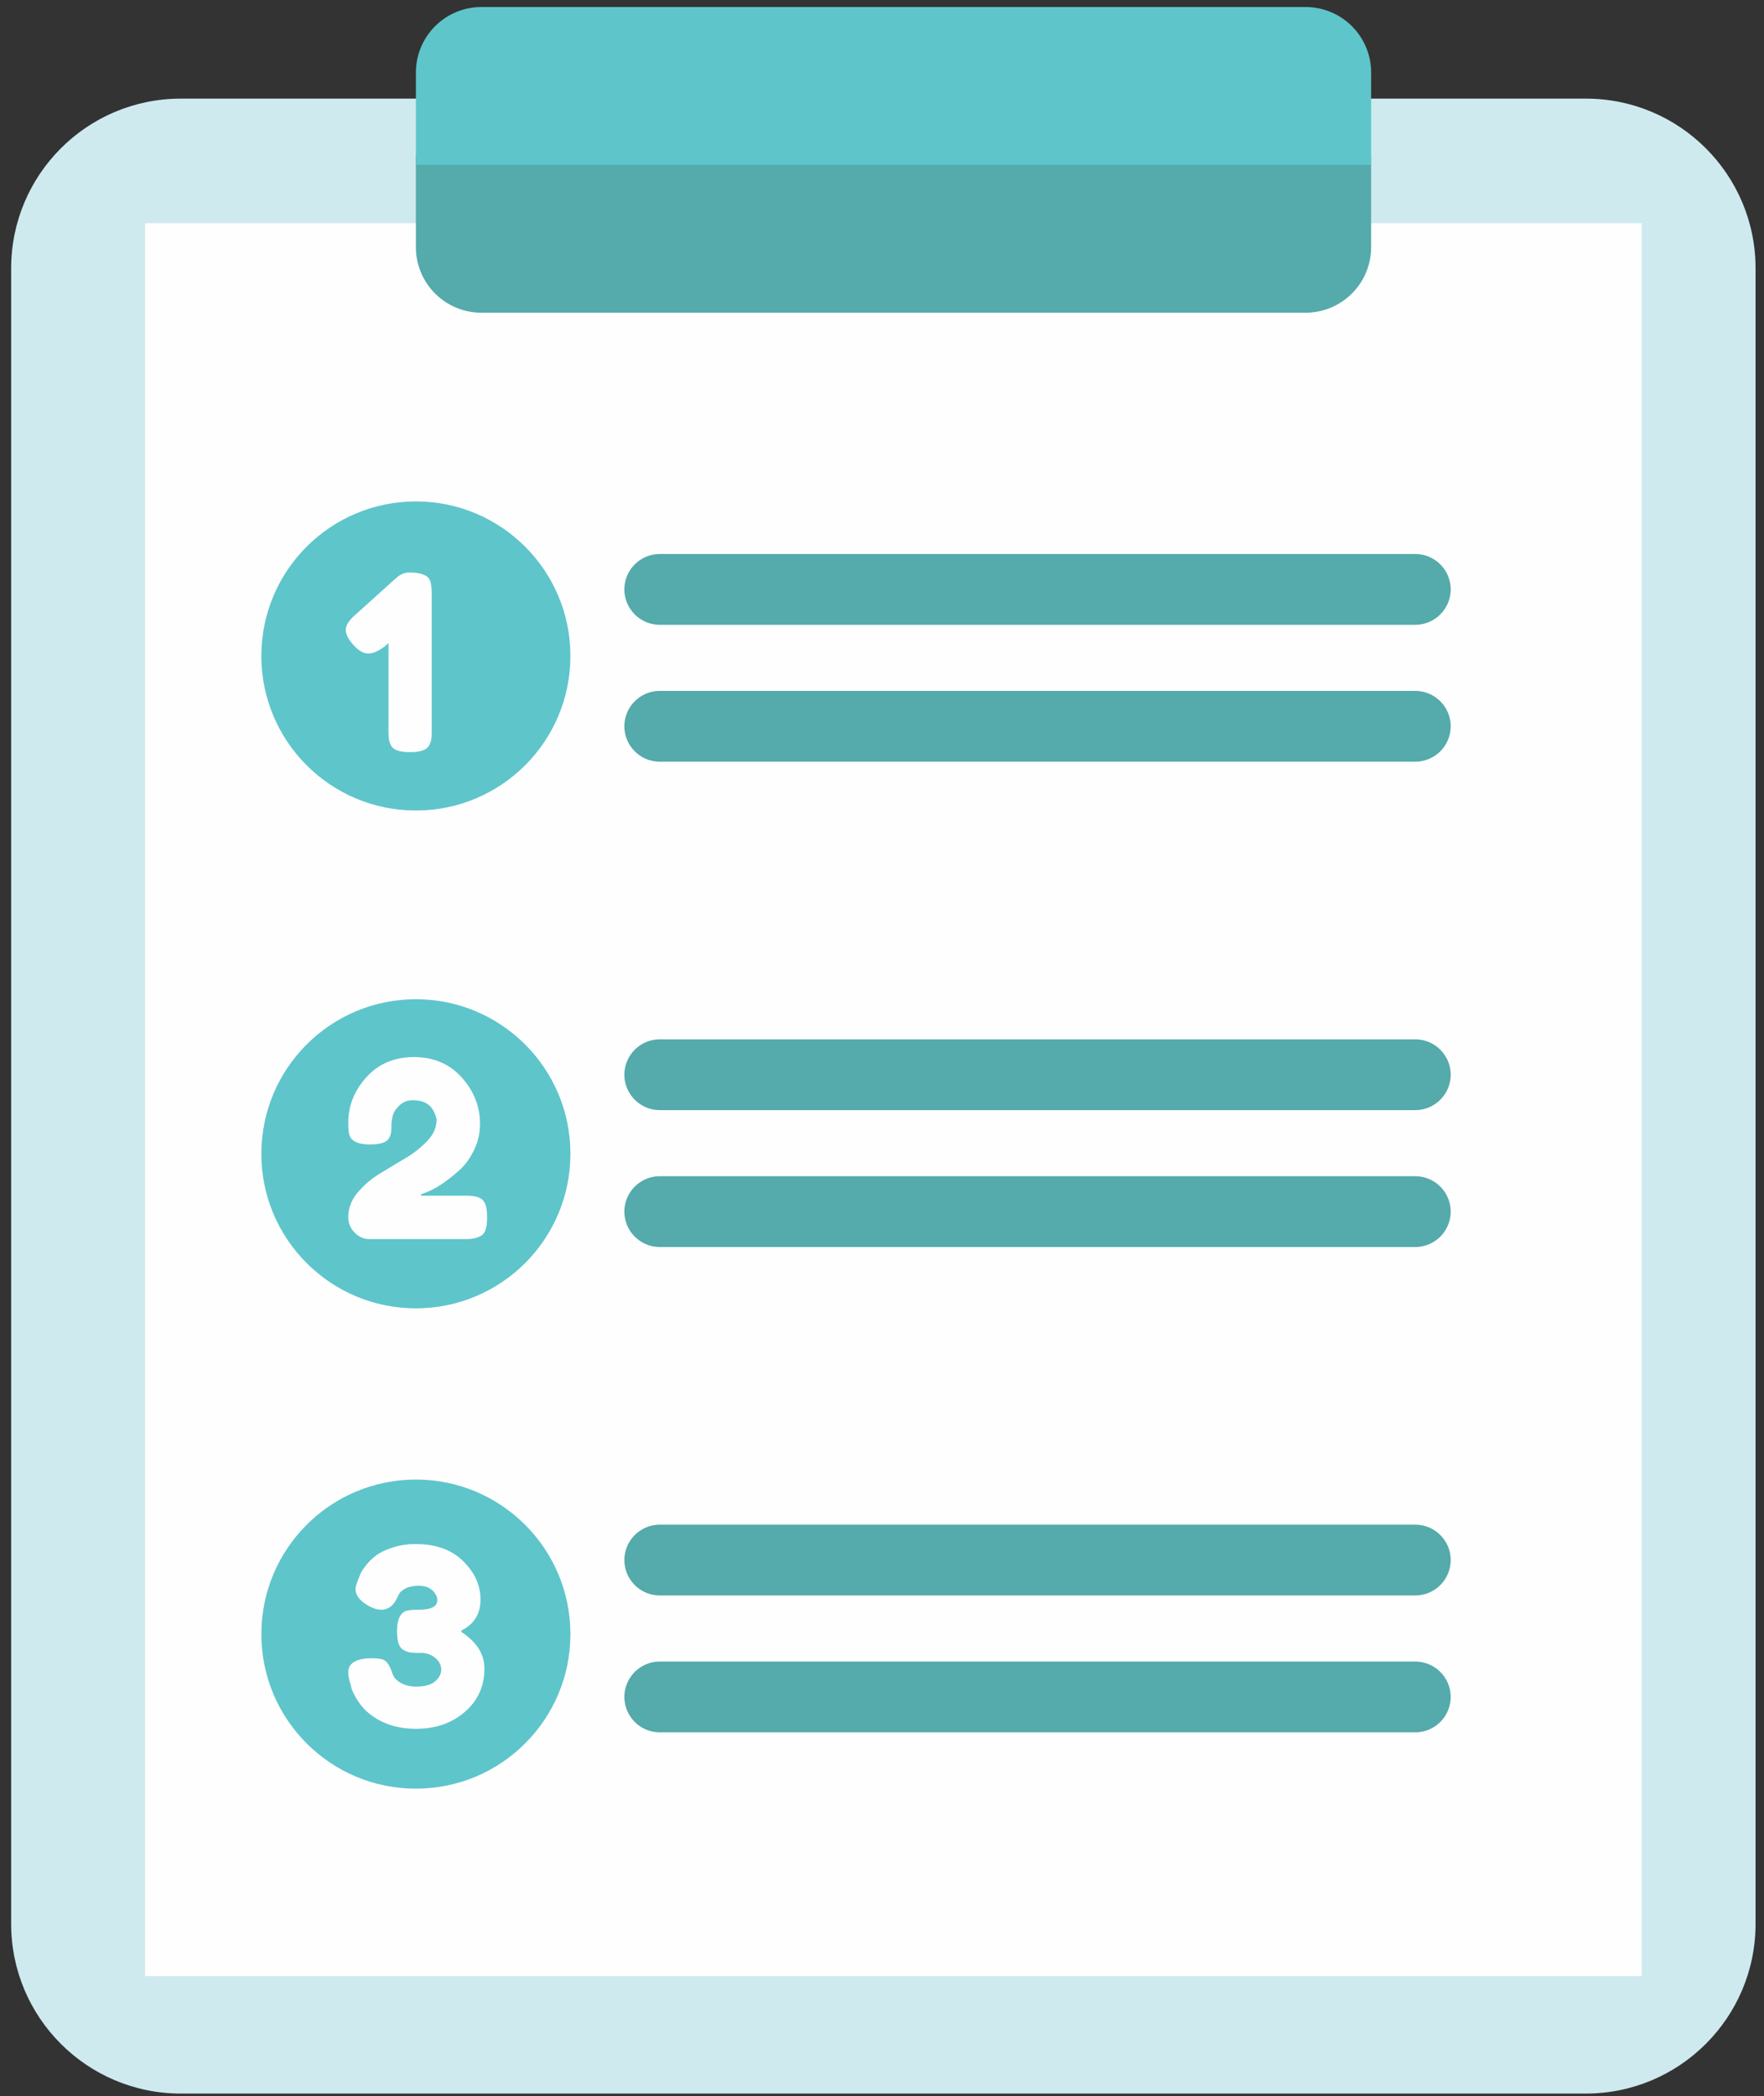
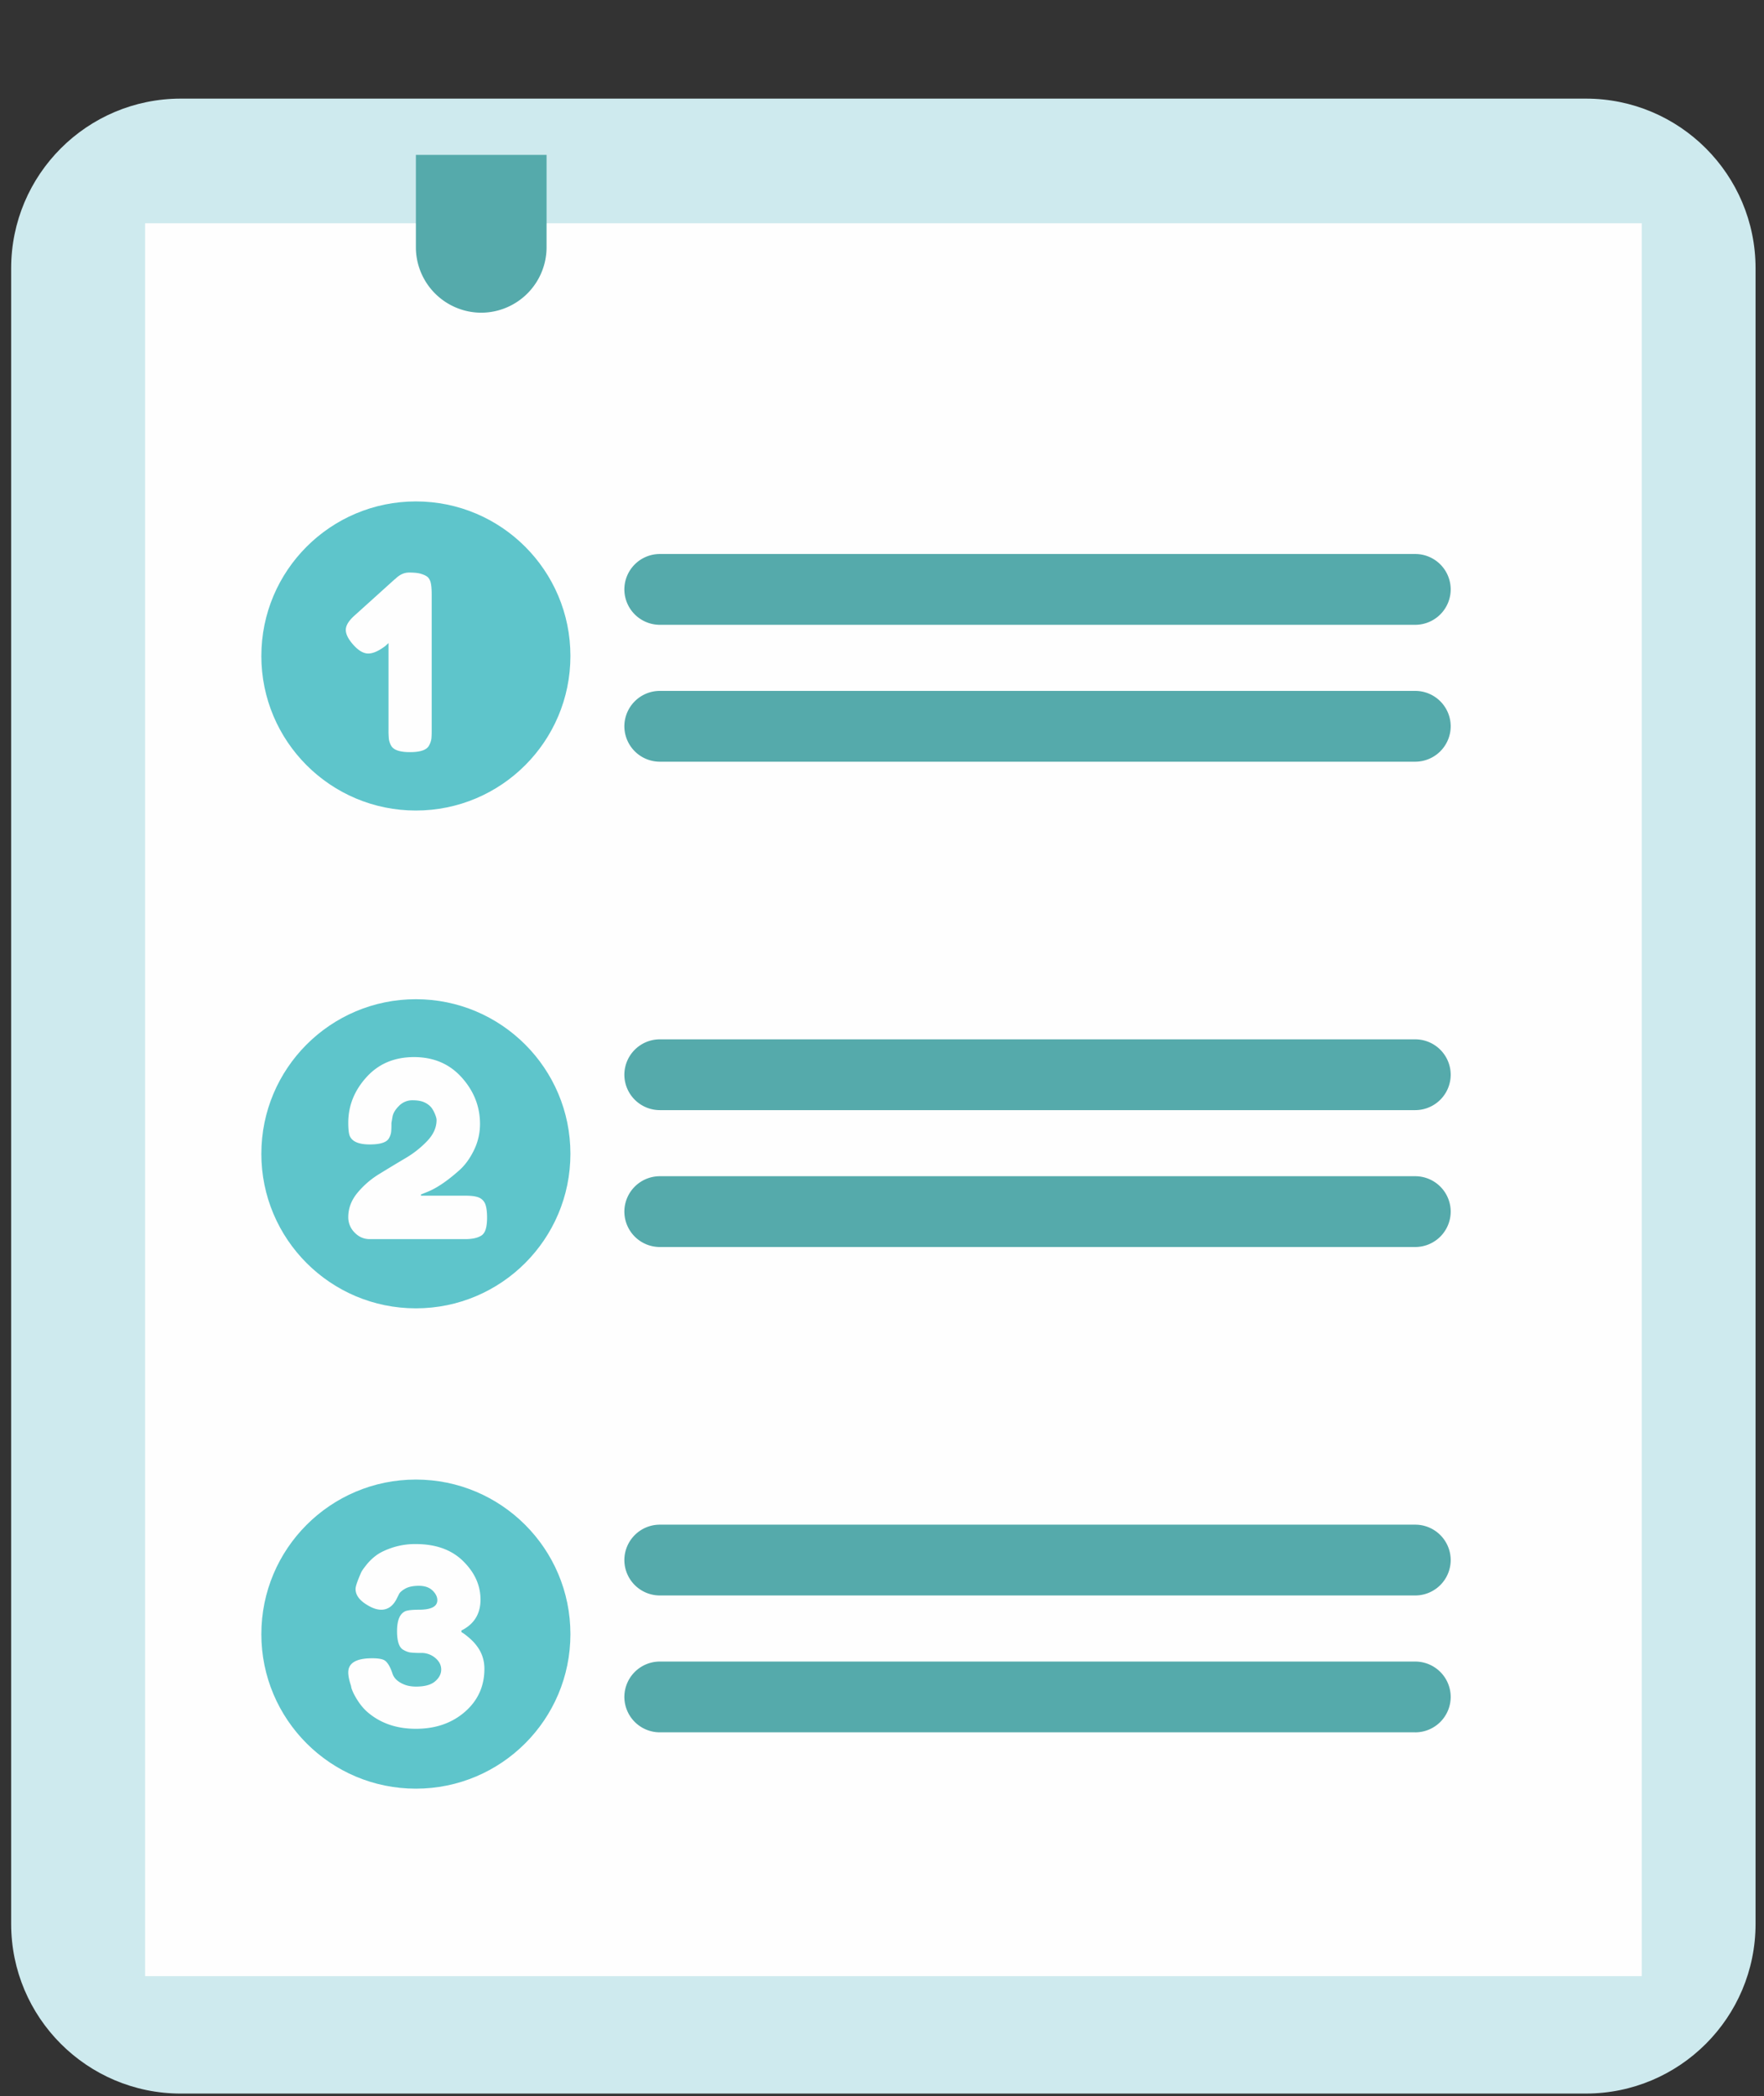
<svg xmlns="http://www.w3.org/2000/svg" width="117" height="139" viewBox="0 0 117 139">
  <rect x="0" y="0" width="117" height="139" fill="#333333" stroke="none" />
  <title>icon-board</title>
  <g fill="none" fill-rule="evenodd">
    <path d="M11.995 138.835C5.779 138.835.74 133.797.74 127.58V17.794C.74 11.578 5.779 6.54 11.995 6.54h93.19c6.216 0 11.255 5.038 11.255 11.254V127.58c0 6.216-5.04 11.254-11.254 11.254H11.995z" fill="#CEEAEE" />
    <path fill="#FEFEFE" d="M9.626 131.048h99.265V14.805H9.626z" />
-     <path d="M27.584 10.272v6.13a4.347 4.347 0 0 0 4.334 4.335h54.69a4.347 4.347 0 0 0 4.334-4.335v-6.13H27.584z" fill="#55AAAB" />
-     <path d="M90.943 10.93V4.8A4.348 4.348 0 0 0 86.608.466h-54.69a4.347 4.347 0 0 0-4.333 4.336v6.13h63.358z" fill="#5EC5CB" />
+     <path d="M27.584 10.272v6.13a4.347 4.347 0 0 0 4.334 4.335a4.347 4.347 0 0 0 4.334-4.335v-6.13H27.584z" fill="#55AAAB" />
    <path d="M93.873 105.803H43.76a2.354 2.354 0 0 1-2.348-2.348 2.354 2.354 0 0 1 2.348-2.347h50.113a2.354 2.354 0 0 1 2.347 2.347 2.354 2.354 0 0 1-2.347 2.348M93.873 114.88H43.76a2.355 2.355 0 0 1-2.348-2.347 2.353 2.353 0 0 1 2.348-2.347h50.113a2.353 2.353 0 0 1 2.347 2.347 2.355 2.355 0 0 1-2.347 2.348M93.873 73.618H43.76a2.354 2.354 0 0 1-2.348-2.348 2.353 2.353 0 0 1 2.348-2.346h50.113a2.353 2.353 0 0 1 2.347 2.346 2.354 2.354 0 0 1-2.347 2.348M93.873 82.696H43.76a2.355 2.355 0 0 1-2.348-2.348 2.354 2.354 0 0 1 2.348-2.347h50.113a2.354 2.354 0 0 1 2.347 2.347 2.355 2.355 0 0 1-2.347 2.348M93.873 41.434H43.76a2.355 2.355 0 0 1-2.348-2.348 2.353 2.353 0 0 1 2.348-2.347h50.113a2.353 2.353 0 0 1 2.347 2.347 2.355 2.355 0 0 1-2.347 2.348M93.873 50.512H43.76a2.355 2.355 0 0 1-2.348-2.348 2.354 2.354 0 0 1 2.348-2.347h50.113a2.354 2.354 0 0 1 2.347 2.347 2.355 2.355 0 0 1-2.347 2.348" fill="#55AAAB" />
    <path d="M17.335 43.5c0-5.66 4.589-10.248 10.25-10.248 5.66 0 10.249 4.588 10.249 10.249 0 5.66-4.59 10.249-10.25 10.249s-10.25-4.59-10.25-10.25M17.335 76.513c0-5.66 4.589-10.25 10.25-10.25 5.66 0 10.249 4.59 10.249 10.25s-4.59 10.249-10.25 10.249-10.25-4.588-10.25-10.25M17.335 108.366c0-5.66 4.589-10.249 10.25-10.249 5.66 0 10.249 4.59 10.249 10.25s-4.59 10.248-10.25 10.248-10.25-4.589-10.25-10.249" fill="#5EC5CB" />
    <path d="M26.222 38.388c.28-.28.585-.42.915-.42.328 0 .585.026.768.08.183.055.324.116.42.187.098.07.173.186.228.347.053.184.08.47.08.859v9.013c0 .248-.008.435-.024.559a1.303 1.303 0 0 1-.154.429c-.151.29-.572.436-1.262.436-.67 0-1.084-.14-1.246-.421a1.281 1.281 0 0 1-.154-.444 5.417 5.417 0 0 1-.024-.591v-5.777l-.211.194c-.442.334-.82.5-1.132.5-.313 0-.64-.187-.98-.565-.34-.377-.51-.712-.51-1.003 0-.291.195-.61.583-.955l2.655-2.395.048-.033zM30.882 79.292c.442 0 .758.052.947.154a.773.773 0 0 1 .38.469c.065.21.097.486.097.826 0 .34-.035.613-.105.817-.07.205-.186.345-.348.42-.237.13-.572.195-1.003.195h-6.328c-.388 0-.723-.146-1.003-.437a1.424 1.424 0 0 1-.42-1.02c0-.582.201-1.118.606-1.61a5.797 5.797 0 0 1 1.465-1.262 123.95 123.95 0 0 1 1.715-1.035 6.612 6.612 0 0 0 1.464-1.158c.405-.431.607-.89.607-1.376 0-.096-.037-.234-.113-.412a1.83 1.83 0 0 0-.25-.437 1.283 1.283 0 0 0-.43-.316c-.194-.096-.464-.145-.809-.145a1.23 1.23 0 0 0-.898.38c-.254.254-.396.505-.429.753l-.064.372v.097c0 .238-.009.415-.025.534a1.145 1.145 0 0 1-.154.405c-.16.259-.582.388-1.262.388-.755 0-1.203-.205-1.343-.615-.054-.173-.08-.448-.08-.825 0-1.122.401-2.13 1.205-3.018.803-.89 1.855-1.335 3.156-1.335 1.3 0 2.354.45 3.163 1.35.81.902 1.214 1.929 1.214 3.083 0 .615-.135 1.198-.405 1.748-.269.55-.593.993-.97 1.327-.799.712-1.51 1.193-2.137 1.44l-.404.163v.08h2.961zM30.72 103.528c.767.755 1.15 1.604 1.15 2.55 0 .943-.421 1.625-1.262 2.046v.113c.108.055.267.17.477.348.21.178.38.353.51.526.356.453.534.971.534 1.554 0 1.154-.432 2.106-1.295 2.856s-1.947 1.124-3.253 1.124c-1.294 0-2.373-.377-3.236-1.133-.324-.29-.61-.673-.858-1.148a2.916 2.916 0 0 1-.178-.42l-.032-.163c-.12-.356-.178-.648-.178-.874 0-.625.528-.939 1.586-.939.43 0 .717.055.857.163.184.14.346.42.486.841.108.345.404.605.89.777.205.064.43.097.679.097.572 0 .993-.116 1.263-.348.27-.232.404-.493.404-.784 0-.292-.132-.548-.396-.77a1.418 1.418 0 0 0-.94-.33 5.52 5.52 0 0 1-.735-.033 1.312 1.312 0 0 1-.421-.162c-.291-.14-.437-.556-.437-1.246 0-.755.2-1.204.599-1.344.183-.054.464-.08.842-.08.82 0 1.23-.21 1.23-.632 0-.227-.108-.443-.324-.648-.216-.204-.516-.306-.9-.306-.381 0-.686.064-.913.193-.226.13-.367.26-.42.39l-.098.193c-.248.54-.604.81-1.067.81-.271 0-.567-.098-.891-.292-.54-.313-.81-.674-.81-1.084 0-.173.125-.539.373-1.1.043-.098.162-.267.356-.51.195-.243.418-.456.672-.639.254-.184.61-.35 1.068-.502a4.841 4.841 0 0 1 1.529-.227c1.328 0 2.374.378 3.14 1.133" fill="#FEFEFE" />
  </g>
</svg>